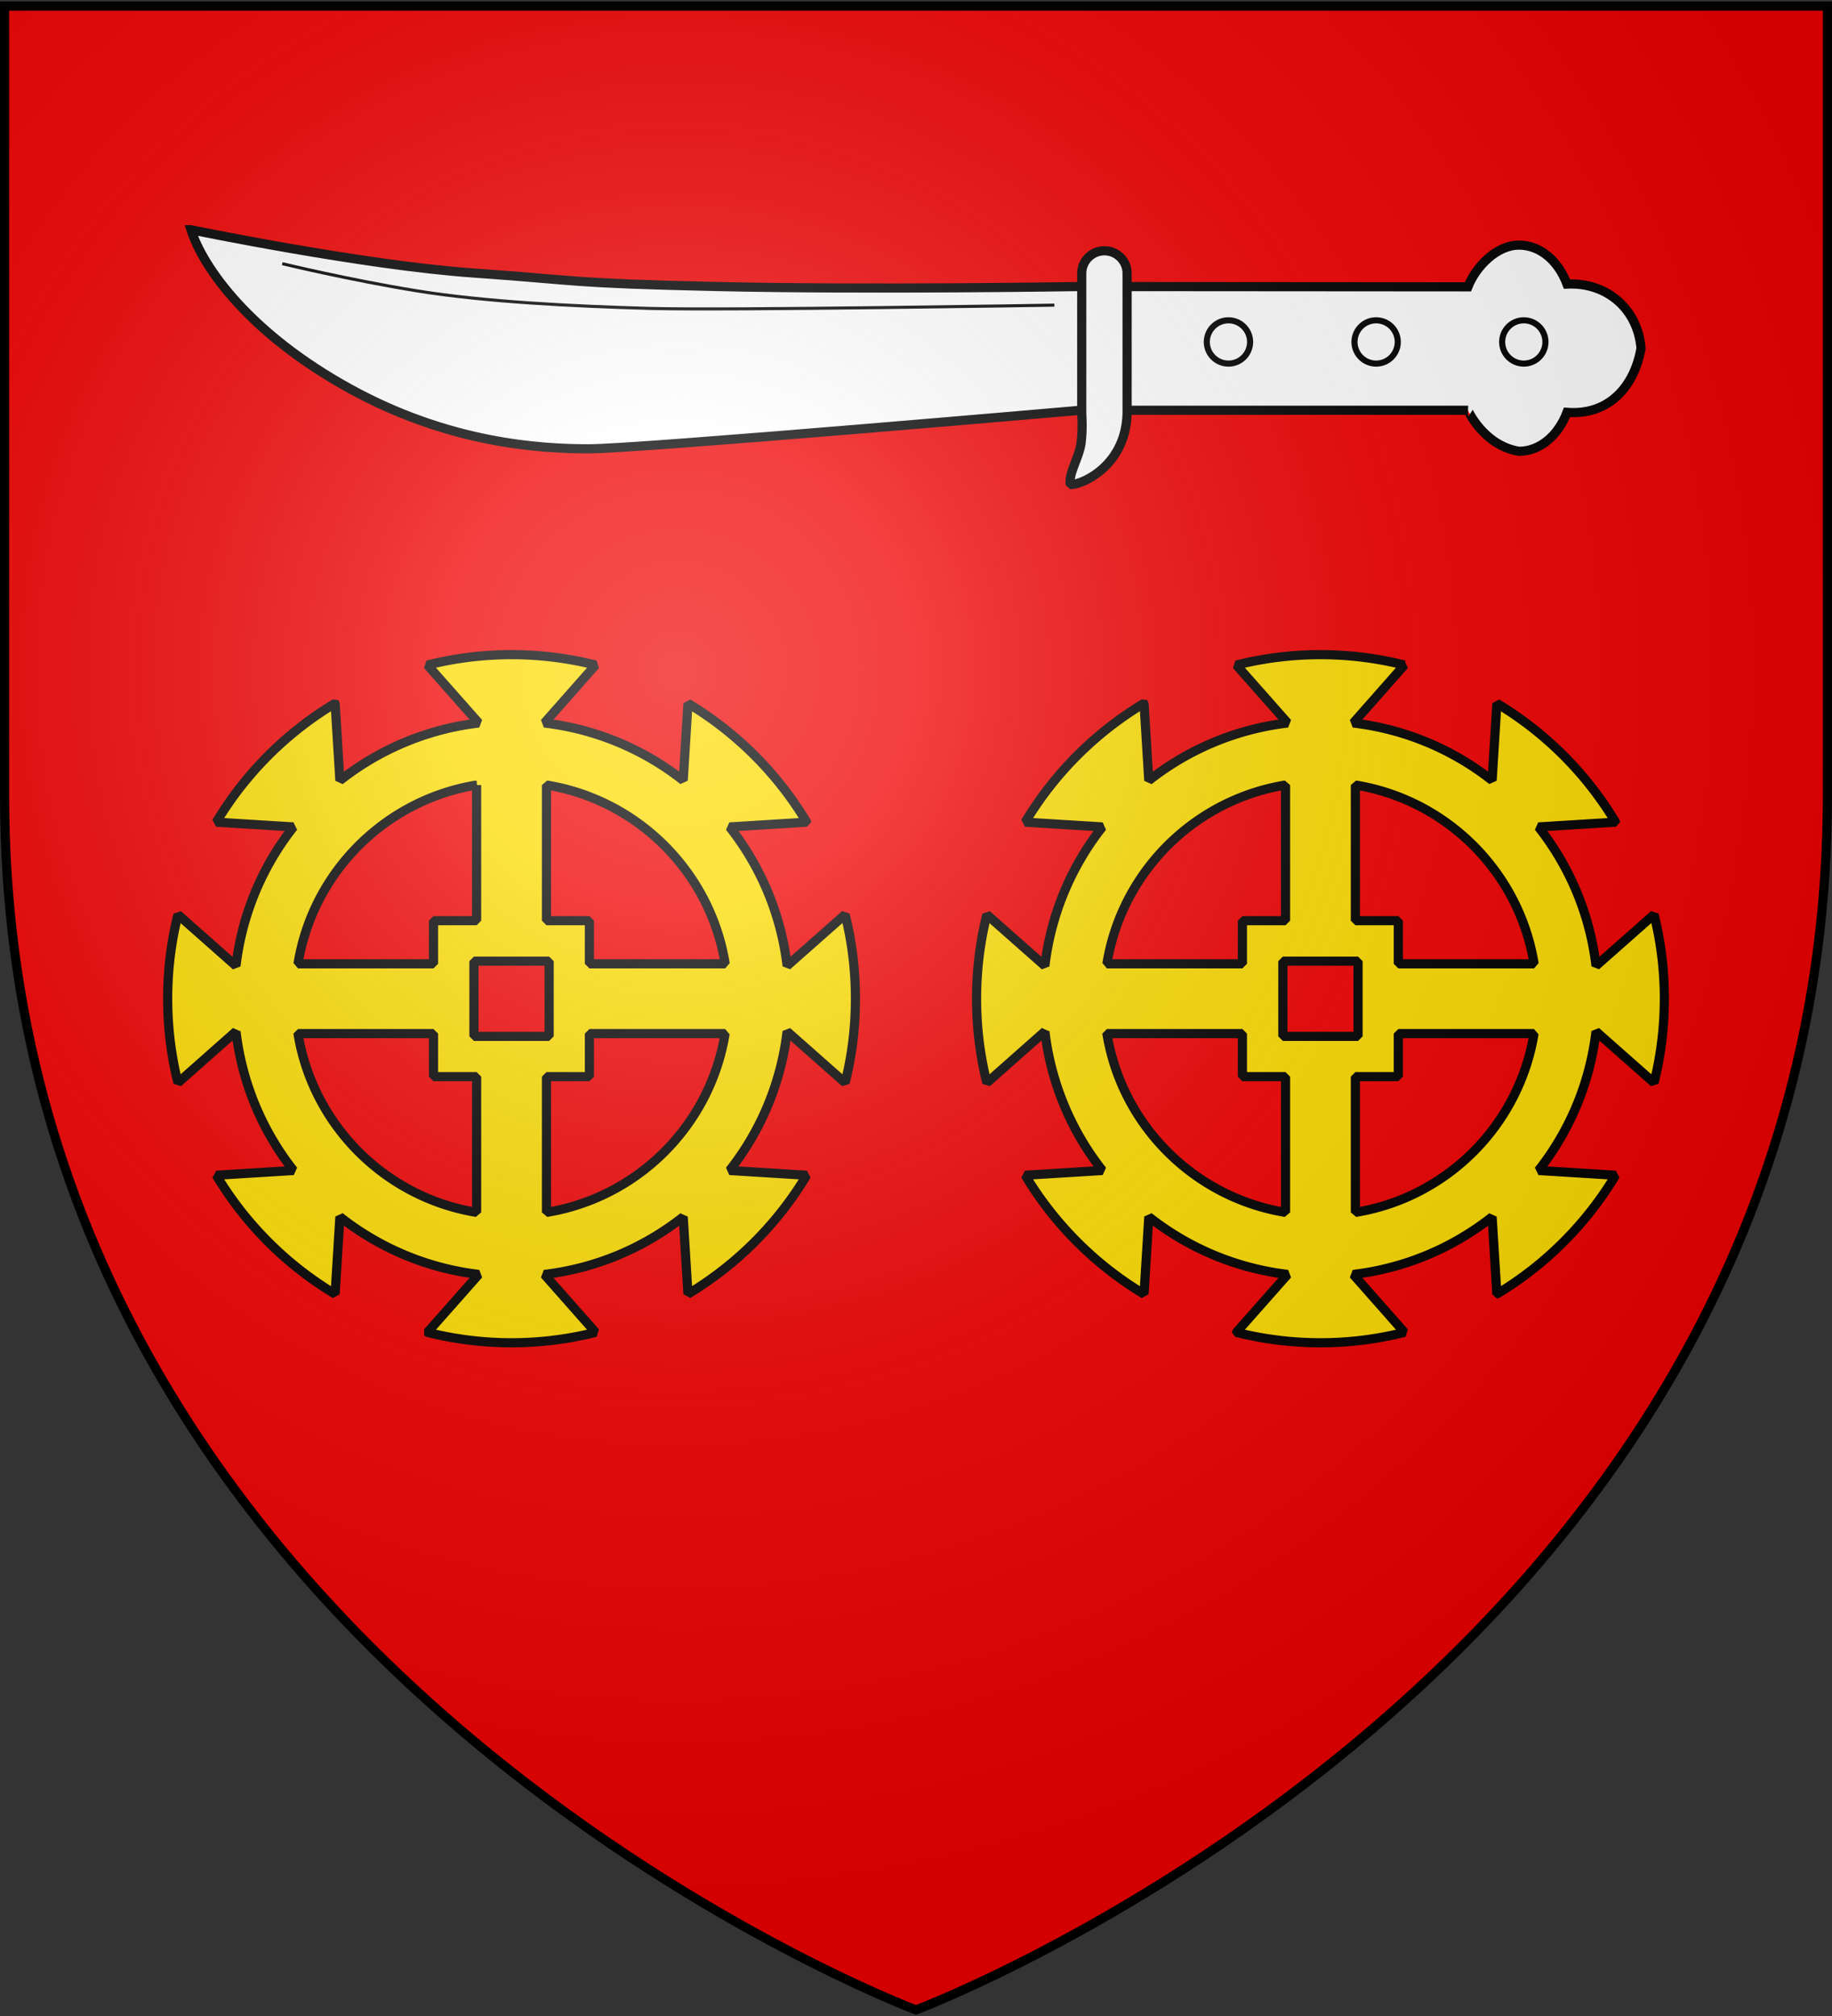
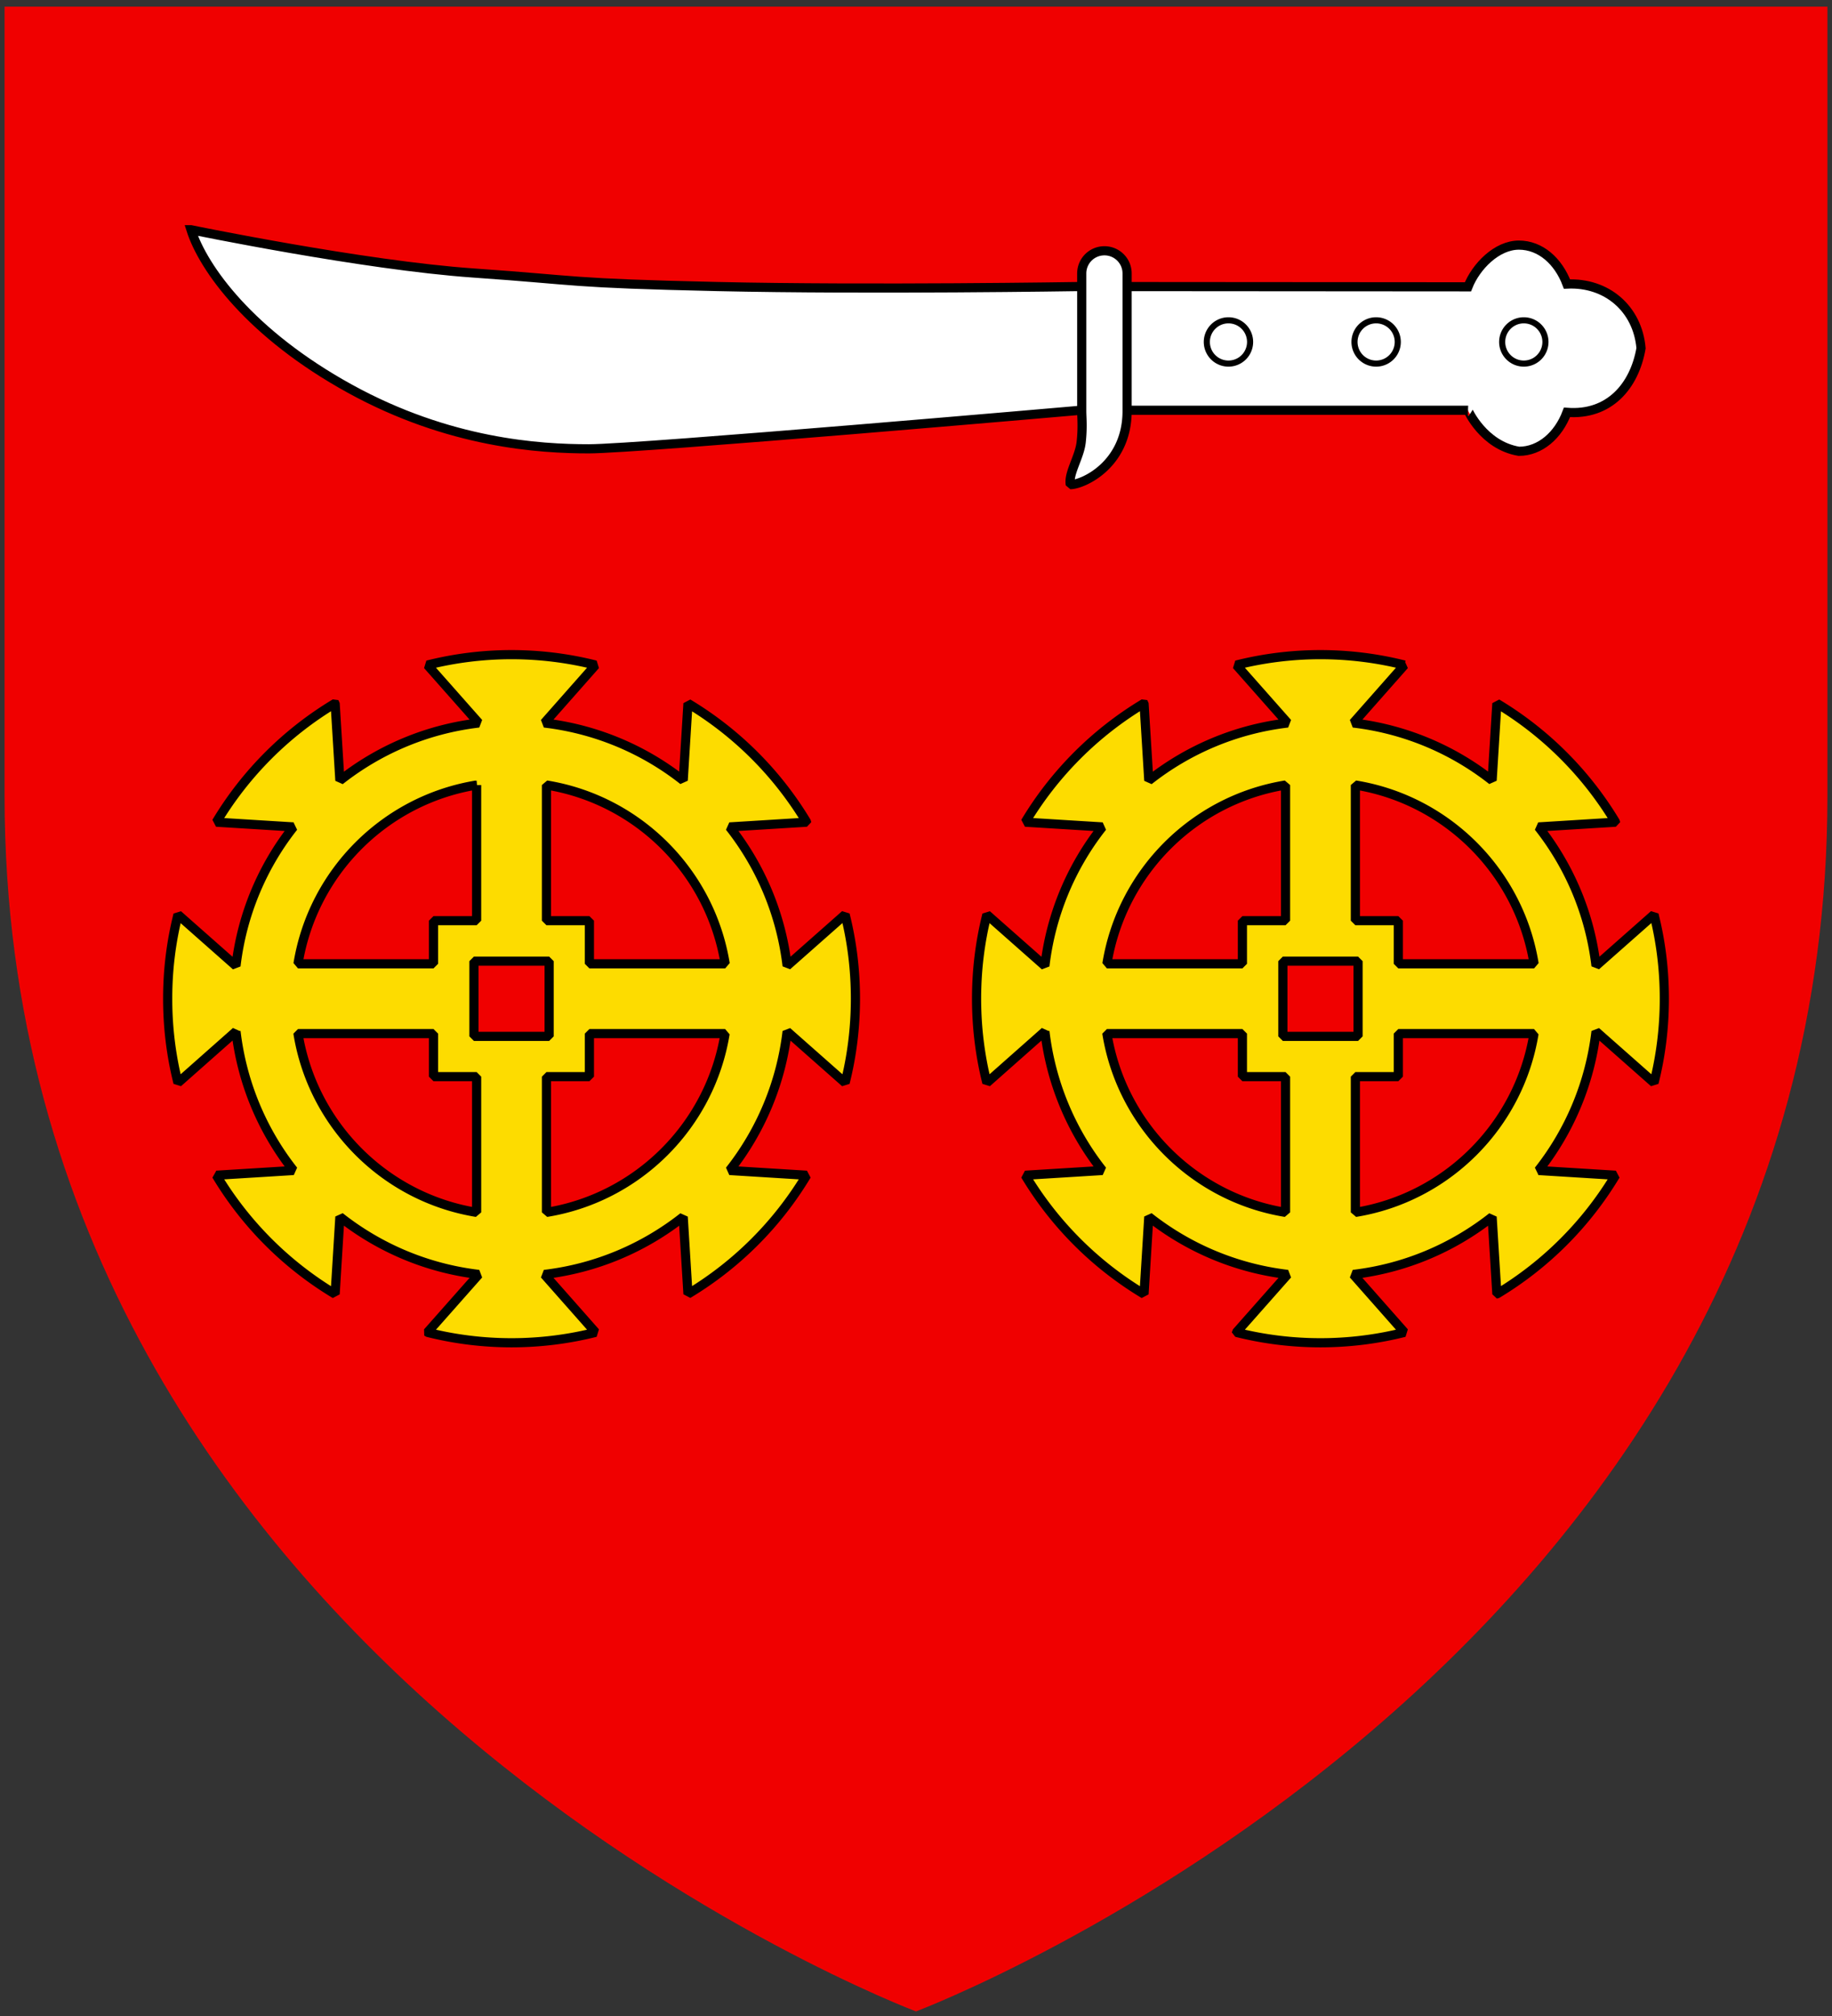
<svg xmlns="http://www.w3.org/2000/svg" xmlns:xlink="http://www.w3.org/1999/xlink" width="600" height="660" version="1.0">
  <rect width="100%" height="100%" fill="#333333" stroke="none" />
  <defs>
    <radialGradient xlink:href="#a" id="b" cx="221.445" cy="226.331" r="300" fx="221.445" fy="226.331" gradientTransform="matrix(1.36 0 0 1.355 -79.528 304.717)" gradientUnits="userSpaceOnUse" />
    <linearGradient id="a">
      <stop offset="0" style="stop-color:white;stop-opacity:.314" />
      <stop offset=".19" style="stop-color:white;stop-opacity:.251" />
      <stop offset=".6" style="stop-color:#6b6b6b;stop-opacity:.125" />
      <stop offset="1" style="stop-color:black;stop-opacity:.125" />
    </linearGradient>
  </defs>
  <g style="opacity:1">
    <path d="M471.891 176.979h11.429v16.071h-11.429z" style="fill:#fddc00;fill-opacity:.419;fill-rule:nonzero;stroke:none;stroke-width:3;stroke-linecap:square;stroke-linejoin:miter;stroke-miterlimit:1;stroke-dasharray:none;stroke-dashoffset:0;stroke-opacity:1" />
    <path d="M-18.665 951.455s298.5-112.32 298.5-397.772V295.13h-597v258.552c0 285.451 298.5 397.772 298.5 397.772" style="opacity:1;fill:#f00000;fill-opacity:1;fill-rule:evenodd;stroke:none;stroke-width:1px;stroke-linecap:butt;stroke-linejoin:miter;stroke-opacity:1" transform="matrix(1 0 0 1 318.664 -292.955)" />
    <path d="M58.063 437.875c4.04 12.627 19.453 34.101 52.03 52.031 32.578 17.93 62.244 19.688 78.282 19.688 16.288 0 161.125-12.625 161.125-12.625h126.781c-.024-.001 5.044 11.48 16.688 13.437 6.939 0 12.92-5.216 15.75-12.75 13.774 1.078 22.102-8.543 24.25-21-1.113-12.906-11.242-21.652-24.25-21-2.83-7.533-8.687-12.75-15.75-12.75-7.218 0-14.052 6.948-16.688 13.656l-127.25-.093s-68.93 1.114-118.562 0c-49.633-1.114-43.988-1.93-79.969-4.438-35.954-2.506-92.437-14.156-92.437-14.156z" style="fill:#fff;fill-opacity:1;fill-rule:evenodd;stroke:#000;stroke-width:3;stroke-linecap:butt;stroke-linejoin:miter;stroke-miterlimit:4;stroke-dasharray:none;stroke-opacity:1" transform="matrix(1 0 0 1 4.484 -362.66)" />
-     <path d="M340.82 462.555s-107.143 1.786-132.5 1.072c-25.357-.715-53.929-2.143-76.072-5.715s-44.285-8.928-44.285-8.928" style="fill:none;fill-opacity:.75;fill-rule:evenodd;stroke:#000;stroke-width:1px;stroke-linecap:butt;stroke-linejoin:miter;stroke-opacity:1" transform="matrix(1 0 0 1 4.484 -362.66)" />
    <path d="M404.935 474.61a7.085 7.085 0 1 1-14.17 0 7.085 7.085 0 1 1 14.17 0z" style="opacity:1;fill:#fff;fill-opacity:1;fill-rule:nonzero;stroke:#000;stroke-width:2;stroke-linecap:square;stroke-linejoin:miter;stroke-miterlimit:1;stroke-dasharray:none;stroke-dashoffset:0;stroke-opacity:1" transform="matrix(1 0 0 1 4.484 -362.66)" />
    <path d="M404.935 474.61a7.085 7.085 0 1 1-14.17 0 7.085 7.085 0 1 1 14.17 0z" style="opacity:1;fill:#fff;fill-opacity:1;fill-rule:nonzero;stroke:#000;stroke-width:2;stroke-linecap:square;stroke-linejoin:miter;stroke-miterlimit:1;stroke-dasharray:none;stroke-dashoffset:0;stroke-opacity:1" transform="matrix(1 0 0 1 52.849 -362.66)" />
    <path d="M404.935 474.61a7.085 7.085 0 1 1-14.17 0 7.085 7.085 0 1 1 14.17 0z" style="opacity:1;fill:#fff;fill-opacity:1;fill-rule:nonzero;stroke:#000;stroke-width:2;stroke-linecap:square;stroke-linejoin:miter;stroke-miterlimit:1;stroke-dasharray:none;stroke-dashoffset:0;stroke-opacity:1" transform="matrix(1 0 0 1 101.213 -362.66)" />
    <path d="M357.225 444.764a7.414 7.414 0 0 1 7.43 7.43v45.02c0 17.623-14.483 24.103-18.6 24.103-.672-3.697 3.012-8.975 3.56-13.896.55-4.936.18-8.148.18-10.206v-45.02a7.414 7.414 0 0 1 7.43-7.431z" style="fill:#fff;fill-opacity:1;fill-rule:nonzero;stroke:#000;stroke-width:3;stroke-linecap:square;stroke-linejoin:miter;stroke-miterlimit:1;stroke-dasharray:none;stroke-dashoffset:0;stroke-opacity:1" transform="matrix(1 0 0 1 4.484 -362.66)" />
    <path d="M169.195 576.979c-9.492 0-18.724 1.192-27.532 3.406l16.782 18.969c-17.045 2.012-32.647 8.735-45.469 18.844l-1.563-25.282a113.3 113.3 0 0 0-38.906 38.907l25.281 1.562a90.4 90.4 0 0 0-18.843 45.5l-19-16.781c-2.214 8.807-3.375 18.01-3.375 27.5s1.16 18.724 3.375 27.531l19-16.812a90.53 90.53 0 0 0 18.843 45.53l-25.28 1.563a113.3 113.3 0 0 0 38.905 38.907l1.563-25.313c12.822 10.114 28.424 16.861 45.469 18.875l-16.782 18.969a112.9 112.9 0 0 0 55.032 0l-16.75-18.969c17.04-2.007 32.65-8.739 45.468-18.844l1.563 25.25a113.3 113.3 0 0 0 38.875-38.875l-25.25-1.562a90.57 90.57 0 0 0 18.844-45.5l19 16.781c2.214-8.807 3.375-18.04 3.375-27.531 0-9.502-1.157-18.716-3.375-27.531l-19 16.78c-2.012-17.042-8.736-32.652-18.844-45.468l25.25-1.562a113.3 113.3 0 0 0-38.875-38.875l-1.563 25.218a90.45 90.45 0 0 0-45.468-18.812l16.75-18.969a112.7 112.7 0 0 0-27.5-3.406zm-11.438 42.687v44.407h-14.125v14.125H99.257c4.864-29.978 28.522-53.66 58.5-58.532zm22.875 0c29.988 4.862 53.67 28.544 58.531 58.532h-44.468v-14.125h-14.063zm-23.75 57.657h24.625v24.625h-24.625zM99.257 701.04h44.375v14.094h14.125v44.438c-29.967-4.876-53.625-28.564-58.5-58.532zm95.438 0h44.437c-4.872 29.978-28.522 53.667-58.5 58.532v-44.438h14.063zM434.12 576.979c-9.491 0-18.724 1.192-27.531 3.406l16.781 18.969c-17.045 2.012-32.647 8.735-45.469 18.844l-1.562-25.282a113.3 113.3 0 0 0-38.906 38.907l25.28 1.562a90.4 90.4 0 0 0-18.843 45.5l-19-16.781c-2.214 8.807-3.375 18.01-3.375 27.5s1.161 18.724 3.375 27.531l19-16.812a90.53 90.53 0 0 0 18.844 45.53l-25.281 1.563a113.3 113.3 0 0 0 38.906 38.907l1.562-25.313c12.822 10.114 28.424 16.861 45.47 18.875l-16.782 18.969a112.9 112.9 0 0 0 55.031 0l-16.75-18.969c17.04-2.007 32.651-8.739 45.469-18.844l1.562 25.25a113.3 113.3 0 0 0 38.875-38.875l-25.25-1.562a90.57 90.57 0 0 0 18.844-45.5l19 16.781c2.214-8.807 3.375-18.04 3.375-27.531 0-9.502-1.156-18.716-3.375-27.531l-19 16.78c-2.012-17.042-8.736-32.652-18.844-45.468l25.25-1.562a113.3 113.3 0 0 0-38.875-38.875l-1.562 25.218a90.45 90.45 0 0 0-45.469-18.812l16.75-18.969a112.7 112.7 0 0 0-27.5-3.406zm-11.437 42.687v44.407h-14.125v14.125h-44.375c4.864-29.978 28.522-53.66 58.5-58.532zm22.875 0c29.987 4.862 53.67 28.544 58.53 58.532H459.62v-14.125h-14.062zm-23.75 57.657h24.625v24.625h-24.625zm-57.625 23.718h44.375v14.094h14.125v44.438c-29.968-4.876-53.625-28.564-58.5-58.532zm95.437 0h44.438c-4.873 29.978-28.523 53.667-58.5 58.532v-44.438h14.062z" style="fill:#fddc00;fill-opacity:1;fill-rule:nonzero;stroke:#000;stroke-width:3;stroke-linecap:square;stroke-linejoin:miter;stroke-miterlimit:1;stroke-dasharray:none;stroke-dashoffset:0;stroke-opacity:1" transform="matrix(1 0 0 1 -1.657 -362.66)" />
-     <path d="M300 1052.362S600 939.53 600 652.774V393.042H0v259.732c0 286.755 300 399.588 300 399.588z" style="opacity:1;fill:url(#b);fill-opacity:1;fill-rule:evenodd;stroke:#000;stroke-width:3.014;stroke-linecap:butt;stroke-linejoin:miter;stroke-miterlimit:4;stroke-dasharray:none;stroke-opacity:1" transform="matrix(.995 0 0 .995 1.5 -389.08)" />
  </g>
</svg>